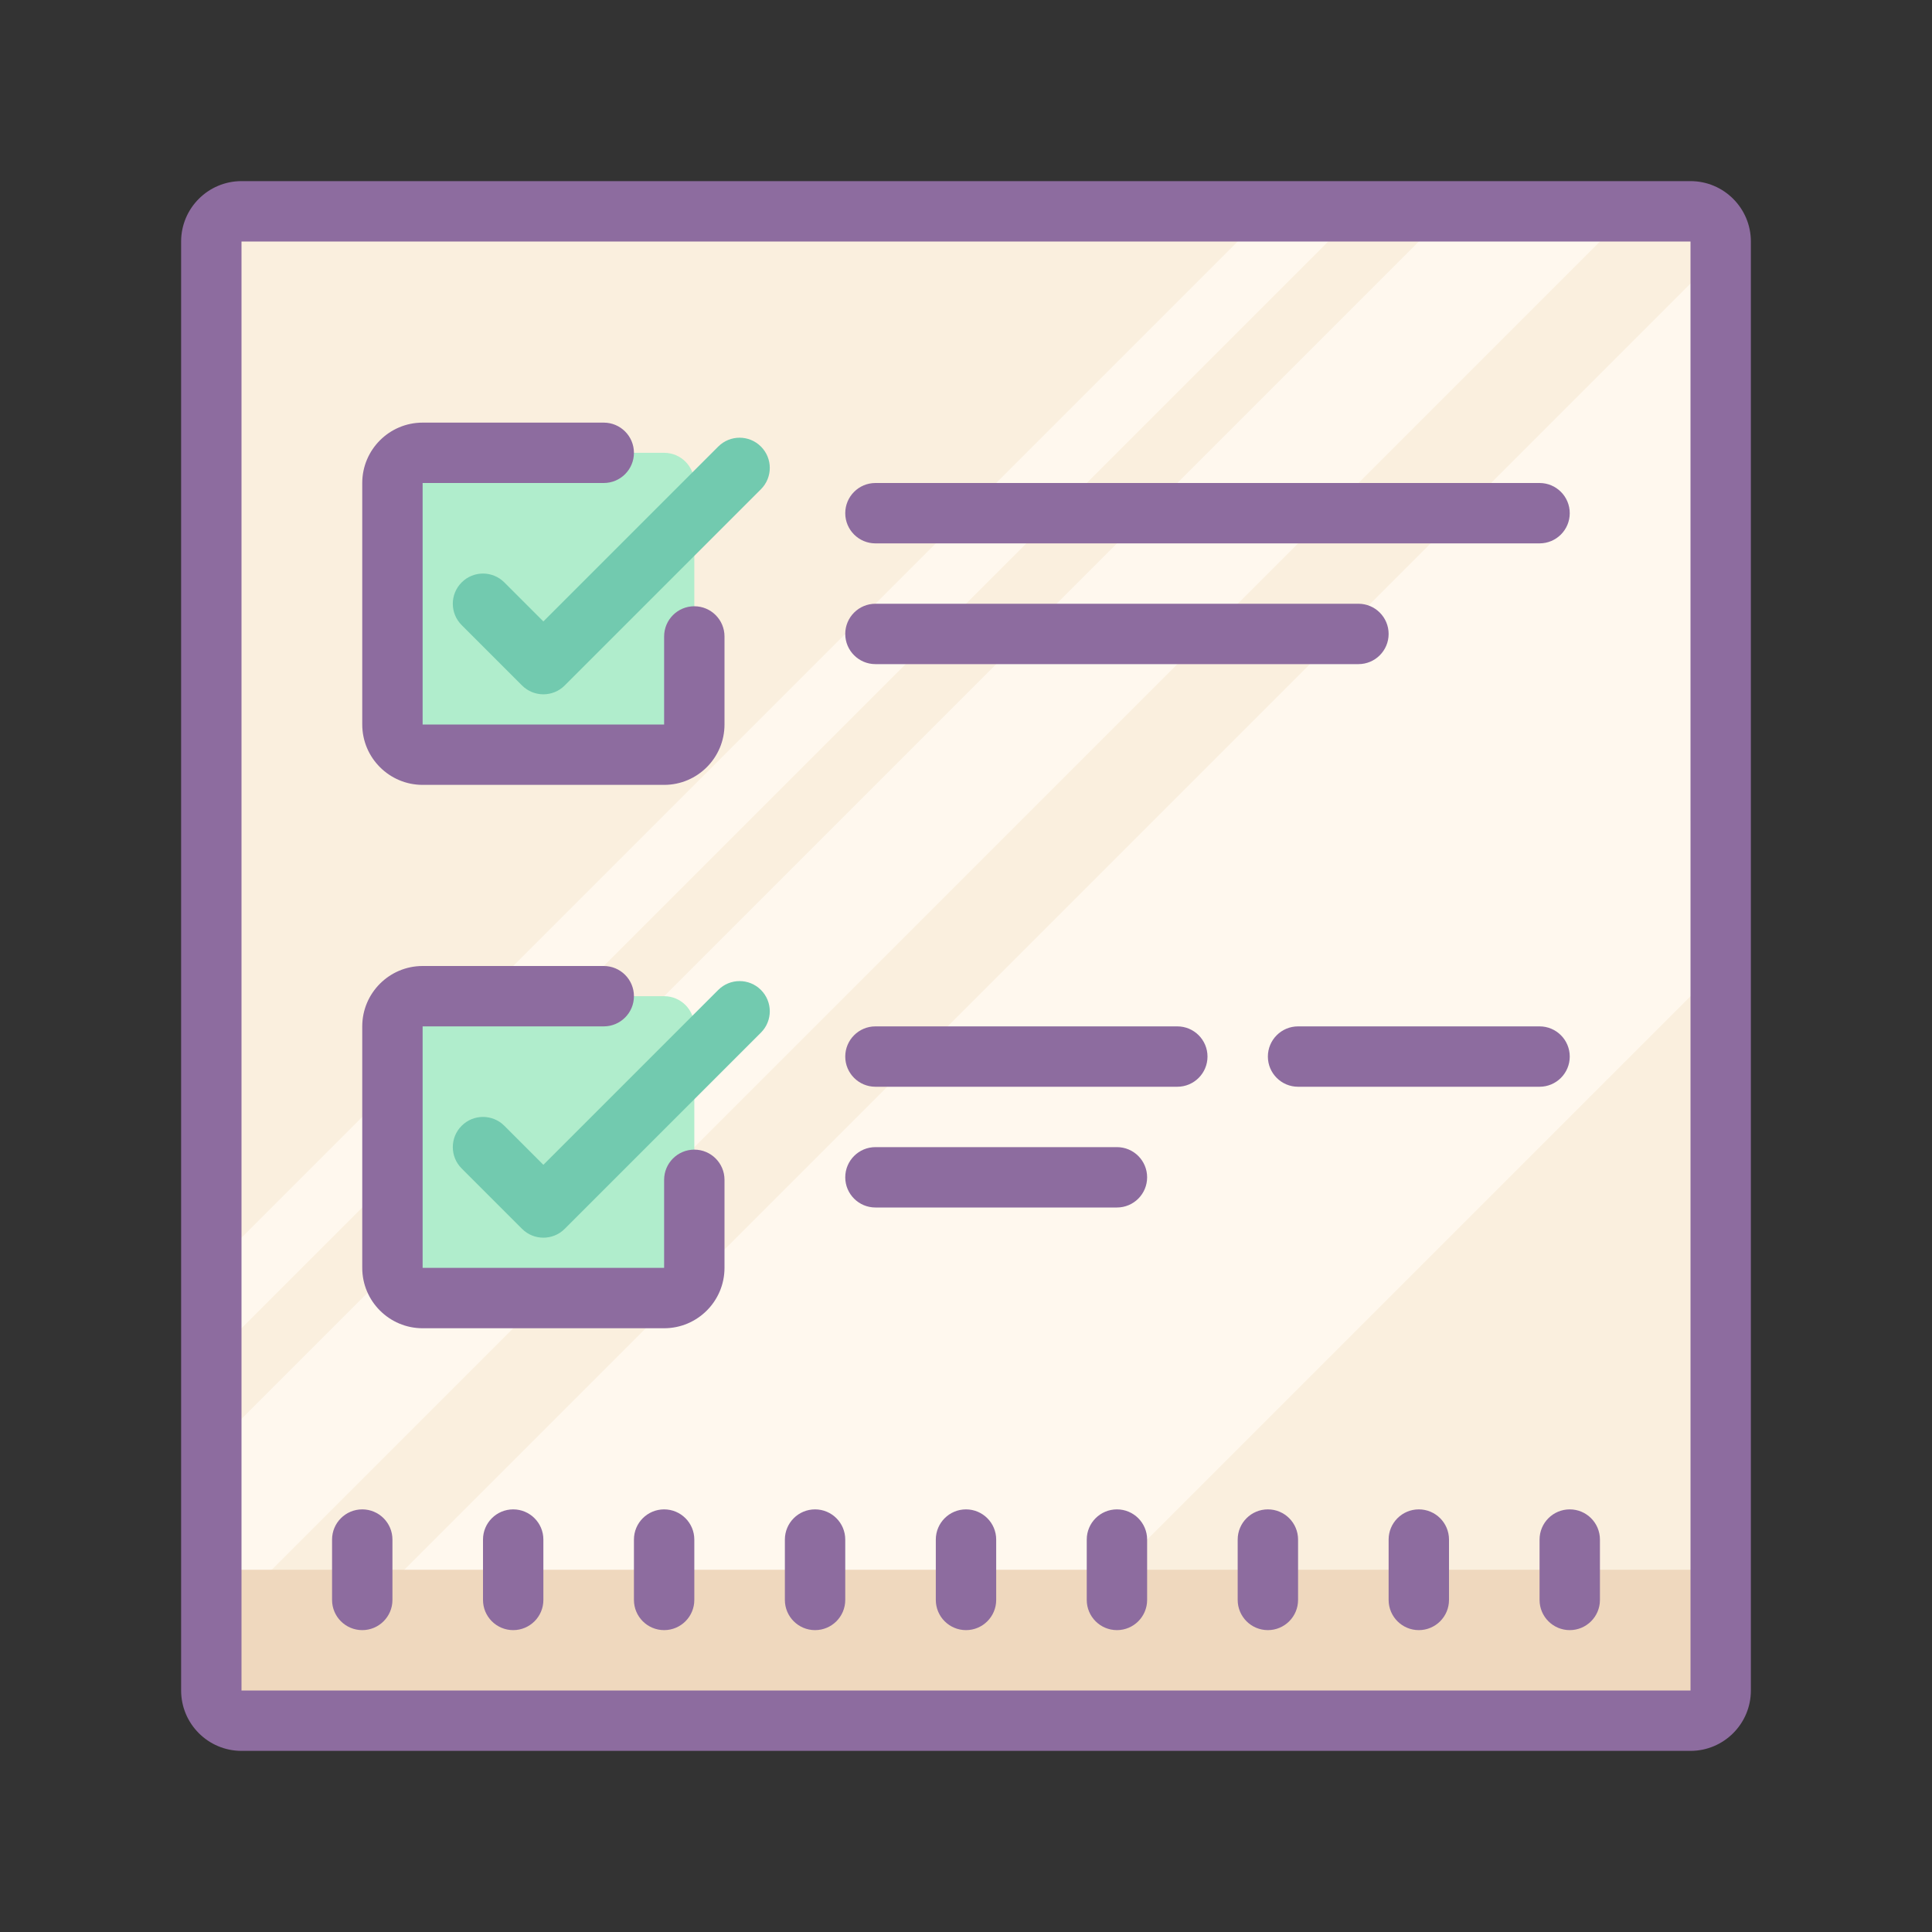
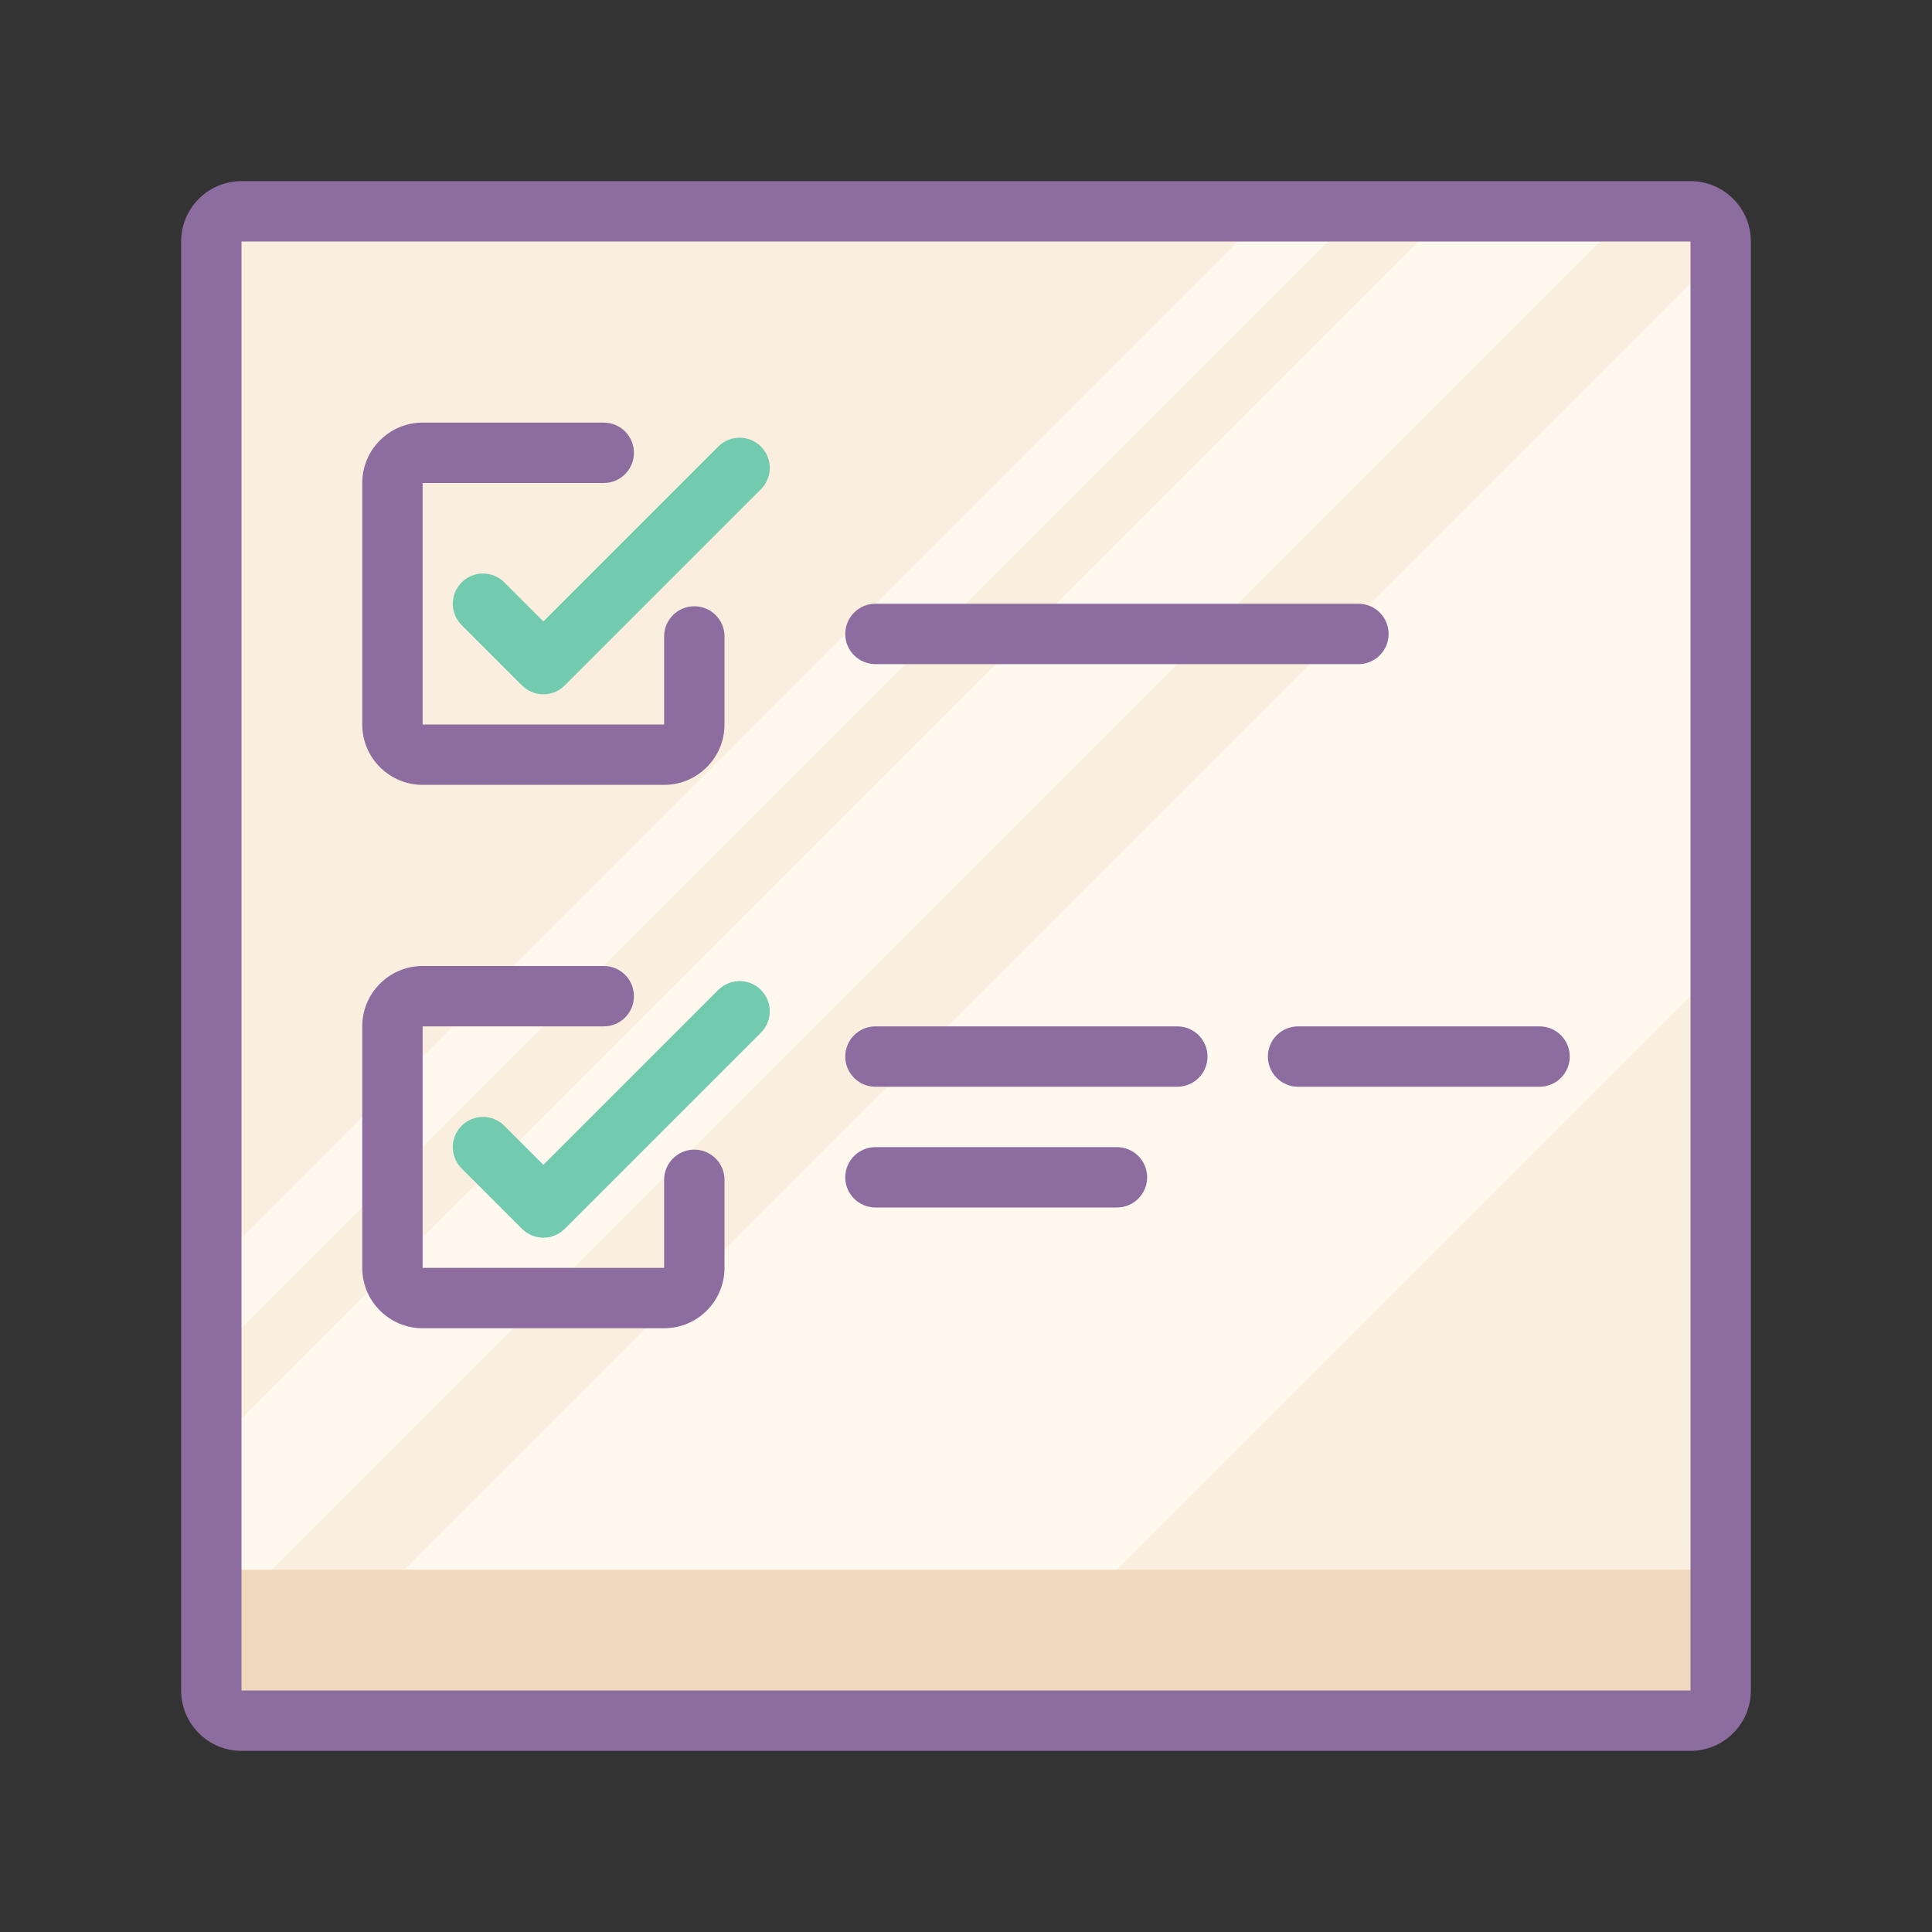
<svg xmlns="http://www.w3.org/2000/svg" viewBox="0 0 64 64" height="256" width="256" overflow="visible">
  <rect x="0" y="0" width="64" height="64" fill="#333333" stroke="none" />
  <path fill="#faefde" d="M56,57H8c-0.552,0-1-0.448-1-1V8c0-0.552,0.448-1,1-1h48c0.552,0,1,0.448,1,1v48 C57,56.552,56.552,57,56,57z" />
  <path fill="#fff8ee" d="M13.938 56.998L8.197 57.196 57.336 8.057 57 32 32.083 56.917zM7 48L48.063 6.937 53.813 7.187 7 54zM7.5 41.5L42 7 45 7 7 45z" />
-   <path fill="#b0edcc" d="M22 25h-8c-.552 0-1-.448-1-1v-8c0-.552.448-1 1-1h8c.552 0 1 .448 1 1v8C23 24.552 22.552 25 22 25zM22 43h-8c-.552 0-1-.448-1-1v-8c0-.552.448-1 1-1h8c.552 0 1 .448 1 1v8C23 42.552 22.552 43 22 43z" />
  <path fill="#efd8be" d="M56,52H8c-0.552,0-1,0.448-1,1v3c0,0.552,0.448,1,1,1h48c0.552,0,1-0.448,1-1v-3 C57,52.448,56.552,52,56,52z" />
  <path fill="#8d6c9f" d="M56,58H8c-1.103,0-2-0.897-2-2V8c0-1.103,0.897-2,2-2h48c1.103,0,2,0.897,2,2v48 C58,57.103,57.103,58,56,58z M8,8v48h48.001L56,8H8z" />
-   <path fill="#8d6c9f" d="M12 54c-.552 0-1-.448-1-1v-2c0-.552.448-1 1-1s1 .448 1 1v2C13 53.552 12.552 54 12 54zM17 54c-.552 0-1-.448-1-1v-2c0-.552.448-1 1-1s1 .448 1 1v2C18 53.552 17.552 54 17 54zM22 54c-.552 0-1-.448-1-1v-2c0-.552.448-1 1-1s1 .448 1 1v2C23 53.552 22.552 54 22 54zM27 54c-.552 0-1-.448-1-1v-2c0-.552.448-1 1-1s1 .448 1 1v2C28 53.552 27.552 54 27 54zM32 54c-.552 0-1-.448-1-1v-2c0-.552.448-1 1-1s1 .448 1 1v2C33 53.552 32.552 54 32 54zM37 54c-.552 0-1-.448-1-1v-2c0-.552.448-1 1-1s1 .448 1 1v2C38 53.552 37.552 54 37 54zM42 54c-.552 0-1-.448-1-1v-2c0-.552.448-1 1-1s1 .448 1 1v2C43 53.552 42.552 54 42 54zM47 54c-.552 0-1-.448-1-1v-2c0-.552.448-1 1-1s1 .448 1 1v2C48 53.552 47.552 54 47 54zM52 54c-.552 0-1-.448-1-1v-2c0-.552.448-1 1-1s1 .448 1 1v2C53 53.552 52.552 54 52 54zM51 18H29c-.552 0-1-.448-1-1s.448-1 1-1h22c.552 0 1 .448 1 1S51.552 18 51 18z" />
  <g>
    <path fill="#8d6c9f" d="M45,22H29c-0.552,0-1-0.448-1-1s0.448-1,1-1h16c0.552,0,1,0.448,1,1S45.552,22,45,22z" />
  </g>
  <g>
    <path fill="#8d6c9f" d="M39,36H29c-0.552,0-1-0.448-1-1s0.448-1,1-1h10c0.552,0,1,0.448,1,1S39.552,36,39,36z" />
  </g>
  <g>
    <path fill="#8d6c9f" d="M51,36h-8c-0.552,0-1-0.448-1-1s0.448-1,1-1h8c0.552,0,1,0.448,1,1S51.552,36,51,36z" />
  </g>
  <g>
    <path fill="#8d6c9f" d="M37,40h-8c-0.552,0-1-0.448-1-1s0.448-1,1-1h8c0.552,0,1,0.448,1,1S37.552,40,37,40z" />
  </g>
  <g>
    <path fill="#8d6c9f" d="M22,44h-8c-1.103,0-2-0.897-2-2v-8c0-1.103,0.897-2,2-2h6c0.552,0,1,0.448,1,1s-0.448,1-1,1h-6v8h8 v-2.917c0-0.552,0.448-1,1-1s1,0.448,1,1V42C24,43.103,23.103,44,22,44z" />
  </g>
  <g>
    <path fill="#72caaf" d="M18,41c-0.256,0-0.512-0.098-0.707-0.293l-2-2c-0.391-0.391-0.391-1.023,0-1.414 s1.023-0.391,1.414,0L18,38.586l5.793-5.793c0.391-0.391,1.023-0.391,1.414,0s0.391,1.023,0,1.414l-6.5,6.5 C18.512,40.902,18.256,41,18,41z" />
  </g>
  <g>
    <path fill="#8d6c9f" d="M22,26h-8c-1.103,0-2-0.897-2-2v-8c0-1.103,0.897-2,2-2h6c0.552,0,1,0.448,1,1s-0.448,1-1,1h-6v8h8 v-2.917c0-0.552,0.448-1,1-1s1,0.448,1,1V24C24,25.103,23.103,26,22,26z" />
  </g>
  <g>
    <path fill="#72caaf" d="M18,23c-0.256,0-0.512-0.098-0.707-0.293l-2-2c-0.391-0.391-0.391-1.023,0-1.414 s1.023-0.391,1.414,0L18,20.586l5.793-5.793c0.391-0.391,1.023-0.391,1.414,0s0.391,1.023,0,1.414l-6.5,6.5 C18.512,22.902,18.256,23,18,23z" />
  </g>
</svg>